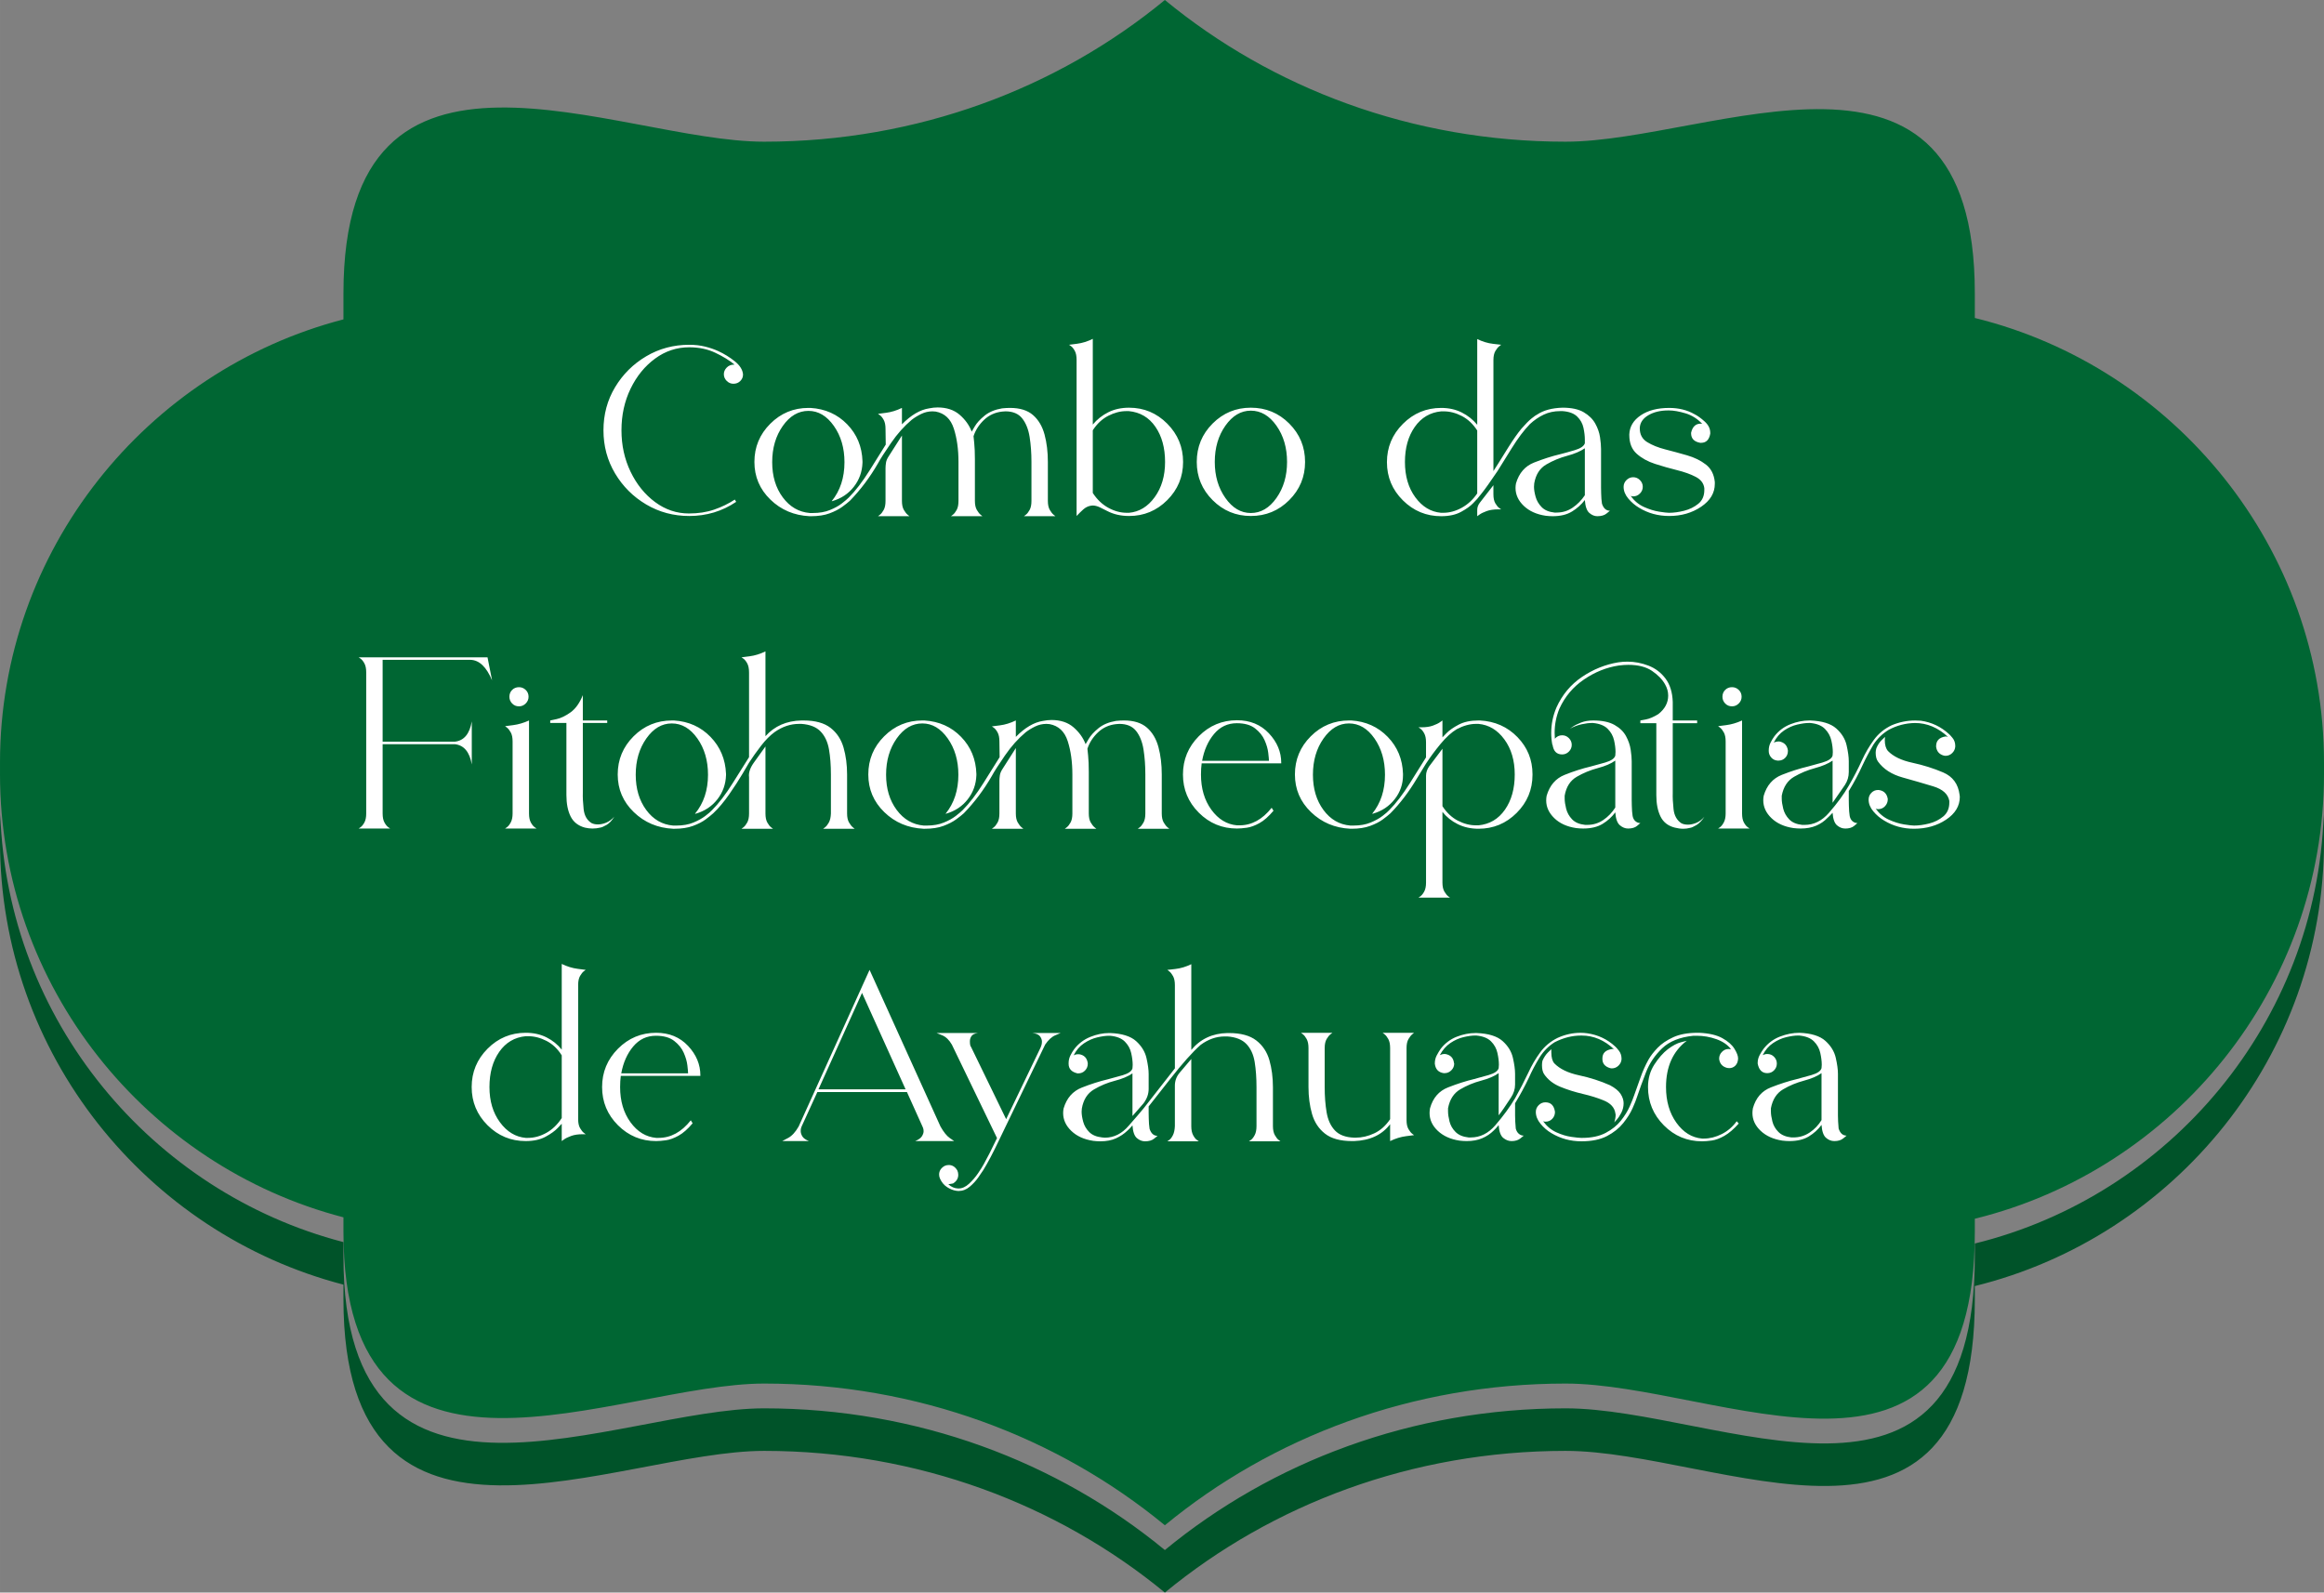
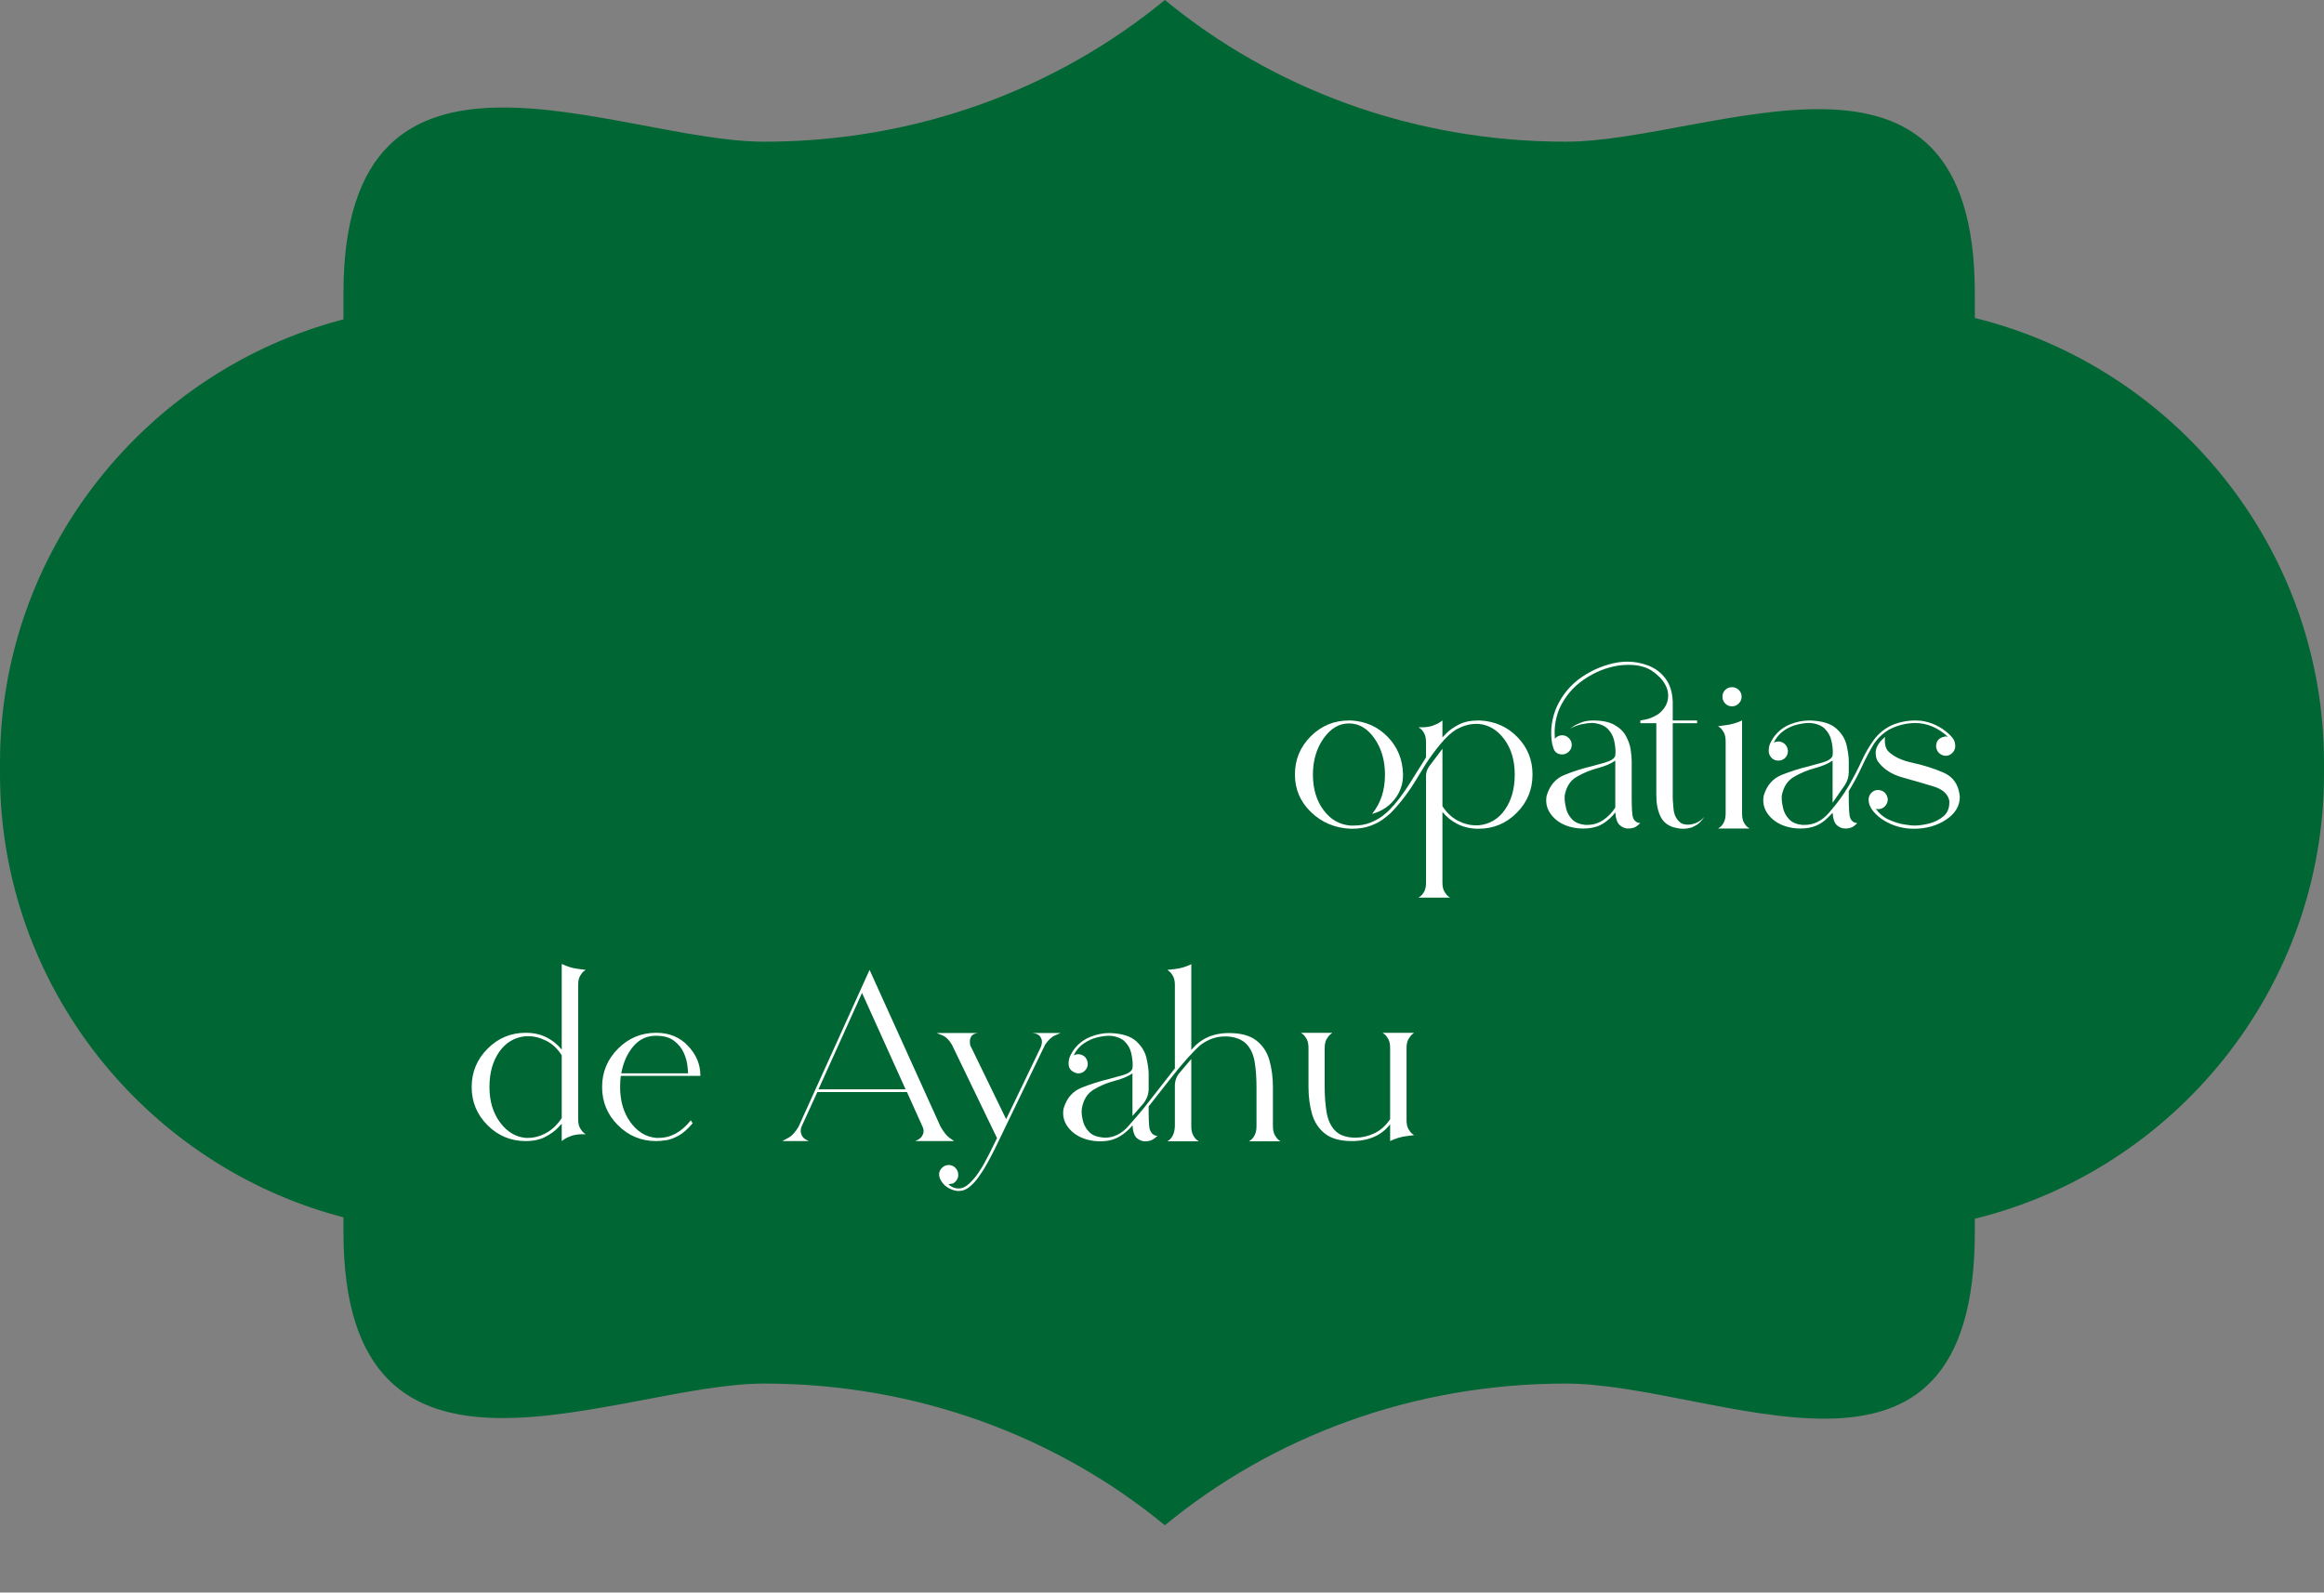
<svg xmlns="http://www.w3.org/2000/svg" xml:space="preserve" width="86.294mm" height="59.148mm" version="1.1" style="shape-rendering:geometricPrecision; text-rendering:geometricPrecision; image-rendering:optimizeQuality; fill-rule:evenodd; clip-rule:evenodd" viewBox="0 0 8626.34 5912.74">
  <rect x="0" y="0" width="8626.34" height="5912.74" fill="#808080" stroke="none" />
  <defs>
    <style type="text/css">
   
    .fil2 {fill:#005329}
    .fil0 {fill:#006633}
    .fil1 {fill:white;fill-rule:nonzero}
   
  </style>
  </defs>
  <g id="Layer_x0020_1">
    <g id="_2503541983872">
      <g>
        <path class="fil0" d="M7330.27 1180.52c741.66,182.44 1296.07,855.01 1296.07,1650.89l0 42.49c0,795.88 -554.41,1468.45 -1296.07,1650.88l0 48.88c0,1098.11 -953.14,563.05 -1519.16,563.05 -569.39,0 -1089.58,198.5 -1487.3,526.1 -397.71,-327.6 -917.93,-526.1 -1487.31,-526.1 -545.83,0 -1561.67,528.94 -1561.67,-563.05l0 -54.14c-731,-189.93 -1274.83,-857.36 -1274.83,-1645.63l0 -42.49c0,-788.28 543.83,-1455.7 1274.83,-1645.64l0 -96.63c0,-1088.86 1016.67,-563.05 1561.67,-563.05 569.38,0 1089.6,-198.5 1487.31,-526.1 397.72,327.6 917.91,526.1 1487.3,526.1 541.91,0 1519.16,-509.25 1519.16,563.05l0 91.37z" />
        <g>
-           <path class="fil1" d="M2558.18 1915.66c-58.12,0 -111.3,-14.25 -159.54,-42.74 -48.24,-28.49 -86.75,-66.87 -115.53,-115.11 -28.78,-48.24 -43.16,-101.7 -43.16,-160.38 0,-58.68 14.38,-112 43.16,-159.96 28.78,-47.96 67.29,-86.19 115.53,-114.69 48.24,-28.49 101.42,-42.73 159.54,-42.73 21.44,0 41.19,2.26 59.24,6.77 18.06,4.52 34.43,10.16 49.09,16.92 22.01,10.16 42.32,22.71 60.94,37.67 18.62,14.95 28.78,30.89 30.47,47.82l0 1.69c0,9.03 -3.38,16.92 -10.16,23.7 -6.77,6.77 -15.23,10.16 -25.39,10.16 -9.59,0 -17.91,-3.53 -24.96,-10.58 -7.06,-7.06 -10.59,-15.38 -10.59,-24.97 0,-9.03 3.53,-17.21 10.59,-24.55 7.05,-7.33 16.21,-11 27.5,-11l1.7 0c-19.19,-15.8 -43.02,-30.47 -71.52,-44.01 -28.49,-13.55 -60.8,-20.31 -96.91,-20.31 -46.27,0 -88.45,13.97 -126.54,41.9 -38.09,27.93 -68.42,65.17 -90.99,111.72 -22.56,46.55 -33.85,98.04 -33.85,154.47 0,55.86 11.29,107.2 33.85,154.04 22.57,46.83 52.9,84.36 90.99,112.57 38.09,28.21 79.98,42.31 125.69,42.31 34.42,0 65.6,-4.79 93.53,-14.38 27.93,-9.6 53.46,-22 76.59,-37.24l5.08 8.46c-51.91,34.99 -110.03,52.48 -174.35,52.48zm817.6 0.84l-116.8 0c0,0 2.39,-1.83 7.19,-5.5 4.8,-3.67 9.46,-9.6 13.97,-17.77 4.52,-8.18 6.78,-19.32 6.78,-33.43l0 -121.88c0,-5.65 0.56,-12.28 1.69,-19.89 1.13,-7.62 4.51,-15.65 10.16,-24.12l49.09 -77.02 0 242.91c0,14.1 2.39,25.25 7.19,33.43 4.8,8.18 9.46,14.1 13.97,17.77 4.52,3.67 6.78,5.5 6.78,5.5zm541.67 0l-116.8 0c0,0 2.4,-1.83 7.2,-5.5 4.8,-3.67 9.46,-9.6 13.97,-17.77 4.52,-8.18 6.77,-19.32 6.77,-33.43l0 -144.73c0,-33.3 -2.25,-64.19 -6.77,-92.68 -4.51,-28.5 -13.69,-51.49 -27.51,-68.99 -13.82,-17.49 -34.56,-26.23 -62.21,-26.23l-11.85 0.84c-26.52,2.82 -49.09,13.13 -67.71,30.9 -18.62,17.77 -31.6,37.94 -38.94,60.51 0,0 0.85,8.33 2.54,24.97 1.69,16.64 2.54,36.82 2.54,60.52l0 154.89c0,14.1 2.4,25.25 7.2,33.43 4.79,8.18 9.45,14.1 13.97,17.77 4.51,3.67 6.77,5.5 6.77,5.5l-116.8 0c0,0 2.4,-1.83 7.2,-5.5 4.79,-3.67 9.45,-9.6 13.97,-17.77 4.51,-8.18 6.77,-19.32 6.77,-33.43l0 -144.73c0,-46.83 -5.79,-88.17 -17.35,-124 -11.57,-35.83 -33.99,-56.85 -67.29,-63.06l-11.85 -0.84c-14.67,0 -28.64,3.24 -41.9,9.73 -13.27,6.49 -24.97,13.69 -35.13,21.58 -27.65,23.13 -53.32,51.91 -77.01,86.33 -23.7,34.42 -39.79,59.53 -48.24,75.33 -29.91,51.91 -64.61,98.18 -104.11,138.8 -6.77,6.21 -16.35,13.83 -28.77,22.85 -12.42,9.03 -28.07,17.06 -46.97,24.12 -18.9,7.06 -41.9,10.58 -68.99,10.58l-5.08 0c-57.55,-2.82 -106.07,-23.41 -145.57,-61.78 -39.5,-38.38 -59.25,-84.92 -59.25,-139.65 0,-55.3 19.6,-102.55 58.82,-141.77 39.22,-39.22 86.48,-58.82 141.77,-58.82l7.62 0c54.73,3.38 100.15,23.69 136.26,60.94 36.12,37.24 55.02,82.94 56.71,137.11l0 5.08c-1.13,33.85 -11.85,63.76 -32.16,89.71 -20.31,25.96 -47.11,43.73 -80.41,53.32l-1.69 0c31.6,-38.93 47.39,-87.17 47.39,-144.73 0,-52.47 -13.12,-97.33 -39.36,-134.57 -26.23,-37.24 -57.69,-55.86 -94.37,-55.86 -37.24,0 -68.98,18.62 -95.22,55.86 -26.24,37.25 -39.36,82.1 -39.36,134.57 0,51.91 13.12,95.51 39.36,130.76 26.24,35.27 59.67,54.59 100.29,57.98l11.85 0c23.7,0 44.58,-3.67 62.64,-11.01 18.05,-7.33 32.87,-15.51 44.43,-24.54 11.57,-9.03 20.17,-16.36 25.81,-22 24.83,-24.83 50.5,-58.26 77.02,-100.29 26.52,-42.04 46.55,-74.06 60.09,-96.07l-0.84 -58.4c0,-14.1 -2.26,-25.25 -6.78,-33.43 -4.51,-8.19 -9.17,-13.97 -13.97,-17.35 -4.8,-3.39 -7.19,-5.08 -7.19,-5.08 0,0 9.87,-1.27 29.62,-3.81 19.74,-2.54 39.5,-8.61 59.25,-18.19l0 60.94c33.85,-34.43 67.43,-54.17 100.71,-59.25 11.29,-2.26 21.72,-3.39 31.32,-3.39 33.85,0 61.22,9.03 82.09,27.09 20.88,18.05 35.84,38.93 44.86,62.63 0,0 3.81,-6.49 11.43,-19.46 7.62,-12.99 19.74,-26.24 36.39,-39.79 16.64,-13.54 38.23,-22.57 64.75,-27.08 10.73,-1.13 20.6,-1.69 29.63,-1.69 36.68,0 65.17,8.89 85.48,26.66 20.31,17.77 34.56,41.9 42.74,72.36 8.18,30.47 12.27,64.32 12.27,101.56l0 144.73c0,14.1 2.4,25.25 7.2,33.43 4.8,8.18 9.46,14.1 13.97,17.77 4.52,3.67 6.77,5.5 6.77,5.5zm273.37 -0.84c-30.47,0 -57.55,-6.21 -81.25,-18.62 -8.46,-4.52 -17.48,-9.03 -27.08,-13.55 -9.6,-4.51 -18.62,-6.77 -27.08,-6.77l-6.78 0.85c-10.16,1.69 -19.46,6.35 -27.93,13.97 -8.46,7.62 -16.36,15.37 -23.69,23.27l-0.85 0.85 0 -579.76c0,-14.1 -2.26,-25.25 -6.77,-33.44 -4.52,-8.18 -9.18,-13.97 -13.97,-17.34 -4.8,-3.39 -7.2,-5.08 -7.2,-5.08 0,0 9.88,-1.27 29.62,-3.81 19.75,-2.54 39.22,-8.61 58.4,-18.2l0 318.24c15.8,-19.18 34.99,-34.42 57.56,-45.7 22.57,-11.29 48.24,-16.92 77.01,-16.92 55.3,0 102.55,19.74 141.77,59.25 39.22,39.5 58.83,86.89 58.83,142.19 0,55.29 -19.61,102.54 -58.83,141.76 -39.22,39.22 -86.47,58.83 -141.77,58.83zm0 -11.86c37.81,-3.38 69.55,-22.71 95.22,-57.97 25.68,-35.27 38.52,-78.85 38.52,-130.76 0,-52.48 -12,-96.07 -35.98,-130.76 -23.97,-34.71 -56.84,-54.03 -98.6,-57.98l-9.32 0c-22,0 -44.28,5.78 -66.86,17.35 -22.57,11.57 -41.76,29.48 -57.56,53.74l0 232.75c15.8,24.26 34.99,42.6 57.56,55.02 22.57,12.41 45.42,18.61 68.56,18.61l8.46 0zm451.97 11.86c-55.29,0 -102.55,-19.61 -141.77,-58.83 -39.22,-39.22 -58.82,-86.47 -58.82,-141.76 0,-55.86 19.6,-103.4 58.82,-142.62 39.22,-39.22 86.48,-58.82 141.77,-58.82 55.86,0 103.4,19.6 142.61,58.82 39.22,39.22 58.83,86.76 58.83,142.62 0,55.29 -19.61,102.54 -58.83,141.76 -39.21,39.22 -86.75,58.83 -142.61,58.83zm0 -11.01c37.24,0 68.98,-18.62 95.22,-55.86 26.24,-37.24 39.36,-81.81 39.36,-133.72 0,-52.48 -13.12,-97.34 -39.36,-134.57 -26.24,-37.25 -57.98,-55.86 -95.22,-55.86 -36.68,0 -68.14,18.61 -94.37,55.86 -26.24,37.24 -39.36,82.09 -39.36,134.57 0,51.91 13.12,96.49 39.36,133.72 26.23,37.24 57.69,55.86 94.37,55.86zm840.44 11.85l0 -22.85c0,-10.16 3.39,-19.46 10.16,-27.93l49.93 -64.32 0 33.85c0,14.1 2.4,25.25 7.2,33.44 4.8,8.18 9.6,13.97 14.39,17.34 4.79,3.39 7.19,5.08 7.19,5.08l-11 0c-16.93,0 -31.18,2.12 -42.74,6.35 -11.57,4.24 -20.31,8.47 -26.24,12.7 -5.93,4.24 -8.89,6.35 -8.89,6.35zm446.04 0c-10.73,0 -20.74,-4.09 -30.05,-12.27 -9.31,-8.19 -14.81,-24.12 -16.5,-47.82 -12.98,16.92 -28.92,31.18 -47.82,42.74 -18.9,11.57 -42.73,17.34 -71.51,17.34 -8.47,0 -17.21,-0.56 -26.24,-1.69 -33.85,-5.08 -60.94,-17.35 -81.25,-36.82 -20.31,-19.46 -30.47,-41.62 -30.47,-66.44 0,-5.65 0.57,-11.29 1.7,-16.93 11.28,-38.37 33.71,-64.18 67.29,-77.44 33.57,-13.26 65.87,-23.55 96.91,-30.89 13.55,-3.39 31.32,-8.33 53.32,-14.81 22,-6.49 34.7,-15.09 38.09,-25.81l0 -13.55c0,-12.98 -1.69,-27.5 -5.08,-43.58 -3.39,-16.08 -11.15,-30.05 -23.27,-41.9 -12.14,-11.85 -30.33,-18.62 -54.59,-20.31l-8.47 0c-22.57,0 -43.02,4.37 -61.36,13.12 -18.34,8.75 -35.41,20.45 -51.21,35.13 -22,22.57 -44.71,52.75 -68.13,90.56 -23.42,37.81 -40.78,65.74 -52.05,83.79 -27.09,40.07 -46.41,67.29 -57.98,81.68 -11.57,14.38 -17.35,21.58 -17.35,21.58 0,0 -5.08,5.36 -15.23,16.07 -10.16,10.73 -25.11,21.44 -44.85,32.17 -19.75,10.72 -44.29,16.07 -73.63,16.07 -55.3,0 -102.69,-19.6 -142.19,-58.82 -39.5,-39.22 -59.25,-86.47 -59.25,-141.77 0,-55.29 19.75,-102.69 59.25,-142.19 39.5,-39.5 86.89,-59.24 142.19,-59.24 28.21,0 53.6,5.64 76.17,16.92 22.57,11.29 41.76,26.52 57.55,45.7l0 -318.24c19.75,9.6 39.5,15.51 59.25,17.77 19.74,2.26 29.62,3.39 29.62,3.39 0,0 -2.4,1.83 -7.19,5.5 -4.8,3.67 -9.6,9.6 -14.39,17.77 -4.8,8.19 -7.2,19.32 -7.2,33.43l0 412.18c1.7,-2.82 7.48,-11.85 17.35,-27.08 9.88,-15.23 22.71,-35.83 38.52,-61.79 18.05,-28.77 34.13,-51.62 48.24,-68.56 14.66,-16.92 27.08,-29.48 37.24,-37.66 10.16,-8.19 17.2,-13.13 21.16,-14.81 23.69,-15.8 55.01,-24.26 93.95,-25.39 33.29,0 59.53,5.64 78.71,16.92 19.18,11.29 33.43,25.25 42.73,41.9 9.32,16.64 15.23,33.58 17.77,50.78 2.54,17.21 3.81,31.74 3.81,43.59l0 143.88c0,0 0.14,7.2 0.43,21.58 0.28,14.38 1.27,26.94 2.96,37.67 5.64,17.48 15.51,26.23 29.62,26.23 0,0 -4.09,3.39 -12.27,10.16 -8.19,6.78 -19.61,10.16 -34.28,10.16zm-572.15 -12.7c23.13,0 45.98,-6.21 68.56,-18.61 22.57,-12.42 41.76,-30.19 57.55,-53.32l0 -233.6c-15.79,-24.27 -34.84,-42.19 -57.13,-53.75 -22.28,-11.57 -44.71,-17.34 -67.29,-17.34l-9.31 0c-41.2,3.95 -73.91,23.27 -98.19,57.97 -24.26,34.71 -36.39,78.01 -36.39,129.92 0,52.47 12.84,96.2 38.51,131.18 25.67,34.99 57.41,54.17 95.22,57.55l8.47 0zm420.64 -0.84c22.01,0 41.9,-6.07 59.67,-18.2 17.77,-12.13 32.87,-27.5 45.28,-46.12l0 -174.35c-16.36,11.28 -38.23,20.59 -65.6,27.93 -27.36,7.33 -53.18,18.05 -77.44,32.16 -24.26,14.1 -39.22,37.53 -44.85,70.25l-0.85 12.7c0,10.16 1.98,22.43 5.93,36.82 3.95,14.39 11.43,27.23 22.43,38.52 11,11.29 26.94,18.05 47.81,20.31l7.62 0zm418.1 12.7c-41.19,0 -78.42,-10.16 -111.72,-30.47 -15.23,-9.03 -28.63,-20.45 -40.2,-34.28 -11.57,-13.83 -17.35,-28.36 -17.35,-43.59 0,-9.59 3.53,-17.91 10.58,-24.96 7.06,-7.06 15.37,-10.59 24.97,-10.59 9.6,0 17.91,3.53 24.97,10.59 7.05,7.05 10.58,15.37 10.58,24.96 0,9.6 -3.53,17.91 -10.58,24.97 -7.06,7.06 -15.37,10.58 -24.97,10.58 -3.39,0 -6.49,-0.56 -9.31,-1.69 13.54,18.62 30.04,32.3 49.51,41.05 19.46,8.75 38.09,14.53 55.86,17.35 17.77,2.82 30.04,4.23 36.82,4.23 17.49,0 36.25,-2.54 56.28,-7.62 20.03,-5.08 37.53,-13.68 52.47,-25.81 14.95,-12.14 22.43,-29.2 22.43,-51.2l0 -6.78c-2.26,-18.05 -12.84,-32.02 -31.74,-41.9 -18.9,-9.87 -42.04,-18.19 -69.41,-24.96 -27.36,-6.78 -54.59,-14.53 -81.67,-23.28 -27.08,-8.75 -49.79,-21.29 -68.14,-37.66 -18.33,-16.36 -27.5,-39.51 -27.5,-69.41l0 -2.54c1.13,-28.78 15.23,-52.33 42.31,-70.67 27.08,-18.33 62.35,-27.5 105.79,-27.5 34.99,0 66.02,7.62 93.11,22.85 12.42,6.2 25.39,15.51 38.93,27.93 13.55,12.41 20.31,26.23 20.31,41.47l0 3.39c-3.95,22.57 -15.23,33.86 -33.85,33.86l-3.39 0c-22.57,-3.96 -33.86,-15.8 -33.86,-35.55l0 -1.7c5.08,-22.57 16.93,-33.85 35.55,-33.85l1.7 0 4.23 0.84c-18.05,-19.18 -38.94,-32.3 -62.63,-39.36 -23.7,-7.05 -44.01,-10.58 -60.94,-10.58l-2.54 0c-29.34,0 -54.03,5.93 -74.06,17.77 -20.02,11.85 -30.61,27.36 -31.74,46.55l0 2.54c0,22.56 9.18,39.5 27.51,50.78 18.33,11.28 40.77,20.31 67.29,27.08 26.52,6.77 53.46,14.1 80.83,22 27.36,7.91 50.64,19.33 69.83,34.28 19.18,14.95 30.19,36.54 33.01,64.75l0 6.78c0,33.85 -16.93,62.21 -50.78,85.06 -33.86,22.85 -73.35,34.28 -118.5,34.28zm-4747.7 1160.38l-116.8 0c0,0 2.4,-1.7 7.2,-5.08 4.79,-3.39 9.45,-9.18 13.97,-17.35 4.51,-8.18 6.77,-19.32 6.77,-33.43l0 -523.9c0,-14.1 -2.26,-25.25 -6.77,-33.44 -4.52,-8.18 -9.18,-13.97 -13.97,-17.34 -4.8,-3.39 -7.2,-5.08 -7.2,-5.08l478.2 0 16.92 85.48c-20.87,-49.65 -47.39,-75.04 -79.55,-76.17l-326.7 0 0 303.85 268.29 0c33.86,-3.96 54.74,-29.06 62.64,-75.33l0 159.96c-7.9,-46.26 -28.78,-71.37 -62.64,-75.32l-268.29 0 0 257.3c0,14.1 2.26,25.25 6.77,33.43 4.52,8.18 9.18,13.97 13.97,17.35 4.8,3.38 7.2,5.08 7.2,5.08zm478.2 -453.66c-10.16,0 -18.62,-3.53 -25.39,-10.58 -6.78,-7.06 -10.16,-15.37 -10.16,-24.97 0,-10.16 3.38,-18.62 10.16,-25.39 6.77,-6.77 15.23,-10.16 25.39,-10.16 9.59,0 17.91,3.39 24.96,10.16 7.06,6.77 10.59,15.23 10.59,25.39 0,9.6 -3.53,17.91 -10.59,24.97 -7.05,7.05 -15.37,10.58 -24.96,10.58zm65.17 453.66l-116.8 0c0,0 2.4,-1.7 7.2,-5.08 4.79,-3.39 9.45,-9.32 13.97,-17.77 4.51,-8.47 6.77,-19.47 6.77,-33.01l0 -267.46c0,-14.1 -2.26,-25.25 -6.77,-33.43 -4.52,-8.19 -9.18,-14.11 -13.97,-17.77 -4.8,-3.67 -7.2,-5.51 -7.2,-5.51 0,0 9.88,-1.27 29.62,-3.81 19.75,-2.54 39.5,-8.32 59.25,-17.34l0 345.32c0,14.1 2.26,25.25 6.77,33.43 4.52,8.18 9.18,13.97 13.97,17.35 4.8,3.38 7.2,5.08 7.2,5.08zm207.36 0c-9.03,0 -18.33,-1.13 -27.93,-3.39 -24.82,-6.77 -42.45,-20.59 -52.89,-41.48 -10.45,-20.87 -15.66,-47.39 -15.66,-79.55l0 -267.46 -60.09 0 0 -9.31c0,0 7.9,-1.7 23.7,-5.08 15.79,-3.39 33.01,-11.72 51.62,-24.97 18.62,-13.27 33.86,-34.56 45.7,-63.9l0 93.95 90.57 0 0 9.31 -90.57 0 0 258.99c-0.56,16.36 0.43,36.54 2.97,60.52 2.54,23.98 12.27,41.33 29.2,52.05 6.77,3.38 14.66,5.08 23.69,5.08 10.16,0 20.6,-2.26 31.32,-6.78 10.73,-4.51 20.59,-11.85 29.62,-22 -9.03,14.67 -18.75,24.97 -29.2,30.89 -10.44,5.93 -18.19,9.18 -23.27,9.74 -9.03,2.26 -18.62,3.39 -28.78,3.39zm670.32 0.84l-116.8 0c0,0 2.4,-1.83 7.2,-5.5 4.8,-3.67 9.45,-9.6 13.97,-17.77 4.51,-8.18 6.77,-19.32 6.77,-33.43l0 -134.57c-2.26,-16.36 3.67,-34.42 17.77,-54.17l43.16 -60.09 0 248.83c0,14.1 2.26,25.25 6.78,33.43 4.51,8.18 9.17,14.1 13.97,17.77 4.79,3.67 7.19,5.5 7.19,5.5zm303 0l-116.8 0c0,0 2.4,-1.83 7.2,-5.5 4.79,-3.67 9.45,-9.6 13.97,-17.77 4.51,-8.18 7.05,-19.32 7.62,-33.43l0 -144.73c0,-34.99 -2.4,-66.17 -7.2,-93.53 -4.8,-27.37 -15.09,-49.37 -30.89,-66.02 -15.8,-16.64 -39.5,-26.1 -71.09,-28.35l-9.32 0c-31.6,0 -61.78,10.16 -90.56,30.47 -16.92,12.41 -33.58,29.2 -49.93,50.35 -16.36,21.16 -31.32,42.18 -44.86,63.06 -2.26,3.95 -10.3,17.63 -24.12,41.05 -13.83,23.42 -30.47,49.09 -49.93,77.02 -19.47,27.93 -39.08,51.2 -58.83,69.83 -6.77,6.21 -16.21,13.83 -28.35,22.85 -12.13,9.03 -27.79,17.06 -46.97,24.12 -19.18,7.06 -42.04,10.58 -68.56,10.58l-5.08 0c-57.55,-2.82 -106.22,-23.41 -146,-61.78 -39.78,-38.38 -59.67,-84.92 -59.67,-139.65 0,-55.3 19.6,-102.55 58.82,-141.77 39.22,-39.22 86.76,-58.82 142.62,-58.82l7.62 0c54.16,3.38 99.3,23.69 135.41,60.94 36.12,37.24 55.3,82.94 57.56,137.11l0 5.08c-1.13,33.85 -11.86,63.76 -32.17,89.71 -20.31,25.96 -47.11,43.73 -80.4,53.32l-2.54 0c32.16,-38.93 48.24,-87.17 48.24,-144.73 0,-52.47 -13.12,-97.33 -39.36,-134.57 -26.24,-37.24 -57.98,-55.86 -95.22,-55.86 -36.68,0 -68.14,18.62 -94.37,55.86 -26.24,37.25 -39.36,82.1 -39.36,134.57 0,51.91 12.98,95.51 38.93,130.76 25.96,35.27 59.25,54.59 99.87,57.98l11.85 0c24.27,0 45.28,-3.67 63.06,-11.01 17.77,-7.33 32.59,-15.51 44.43,-24.54 11.85,-9.03 20.31,-16.36 25.39,-22 24.83,-24.83 50.5,-58.4 77.02,-100.72 26.52,-42.31 46.55,-74.19 60.09,-95.64l0 -314.01c0,-14.66 -2.26,-26.09 -6.77,-34.28 -4.52,-8.18 -9.17,-13.97 -13.97,-17.34 -4.8,-3.39 -7.2,-5.08 -7.2,-5.08 0,0 9.88,-1.27 29.63,-3.81 19.74,-2.54 39.5,-8.61 59.24,-18.2l0 314.86c33.86,-37.81 78.43,-57.28 133.73,-58.4l7.62 0c43.44,0 76.87,9.17 100.29,27.5 23.41,18.34 39.5,42.74 48.24,73.21 8.75,30.47 13.12,63.76 13.12,99.87l0 144.73c0,14.1 2.4,25.25 7.2,33.43 4.79,8.18 9.45,14.1 13.97,17.77 4.51,3.67 6.77,5.5 6.77,5.5zm626.32 0l-116.8 0c0,0 2.39,-1.83 7.19,-5.5 4.8,-3.67 9.46,-9.6 13.97,-17.77 4.52,-8.18 6.78,-19.32 6.78,-33.43l0 -121.88c0,-5.65 0.56,-12.28 1.69,-19.89 1.13,-7.62 4.51,-15.65 10.16,-24.12l49.09 -77.02 0 242.91c0,14.1 2.39,25.25 7.19,33.43 4.8,8.18 9.46,14.1 13.97,17.77 4.52,3.67 6.78,5.5 6.78,5.5zm541.67 0l-116.8 0c0,0 2.4,-1.83 7.2,-5.5 4.8,-3.67 9.46,-9.6 13.97,-17.77 4.52,-8.18 6.77,-19.32 6.77,-33.43l0 -144.73c0,-33.3 -2.25,-64.19 -6.77,-92.68 -4.51,-28.5 -13.69,-51.49 -27.51,-68.99 -13.82,-17.49 -34.56,-26.23 -62.21,-26.23l-11.85 0.84c-26.52,2.82 -49.09,13.13 -67.71,30.9 -18.62,17.77 -31.6,37.94 -38.94,60.51 0,0 0.85,8.33 2.54,24.97 1.69,16.64 2.54,36.82 2.54,60.52l0 154.89c0,14.1 2.4,25.25 7.2,33.43 4.79,8.18 9.45,14.1 13.97,17.77 4.51,3.67 6.77,5.5 6.77,5.5l-116.8 0c0,0 2.4,-1.83 7.2,-5.5 4.79,-3.67 9.45,-9.6 13.97,-17.77 4.51,-8.18 6.77,-19.32 6.77,-33.43l0 -144.73c0,-46.83 -5.79,-88.17 -17.35,-124 -11.57,-35.83 -33.99,-56.85 -67.29,-63.06l-11.85 -0.84c-14.67,0 -28.64,3.24 -41.9,9.73 -13.27,6.49 -24.97,13.69 -35.13,21.58 -27.65,23.13 -53.32,51.91 -77.01,86.33 -23.7,34.42 -39.79,59.53 -48.24,75.33 -29.91,51.91 -64.61,98.18 -104.11,138.8 -6.77,6.21 -16.35,13.83 -28.77,22.85 -12.42,9.03 -28.07,17.06 -46.97,24.12 -18.9,7.06 -41.9,10.58 -68.99,10.58l-5.08 0c-57.55,-2.82 -106.07,-23.41 -145.57,-61.78 -39.5,-38.38 -59.25,-84.92 -59.25,-139.65 0,-55.3 19.6,-102.55 58.82,-141.77 39.22,-39.22 86.48,-58.82 141.77,-58.82l7.62 0c54.73,3.38 100.15,23.69 136.26,60.94 36.12,37.24 55.02,82.94 56.71,137.11l0 5.08c-1.13,33.85 -11.85,63.76 -32.16,89.71 -20.31,25.96 -47.11,43.73 -80.41,53.32l-1.69 0c31.6,-38.93 47.39,-87.17 47.39,-144.73 0,-52.47 -13.12,-97.33 -39.36,-134.57 -26.23,-37.24 -57.69,-55.86 -94.37,-55.86 -37.24,0 -68.98,18.62 -95.22,55.86 -26.24,37.25 -39.36,82.1 -39.36,134.57 0,51.91 13.12,95.51 39.36,130.76 26.24,35.27 59.67,54.59 100.29,57.98l11.85 0c23.7,0 44.58,-3.67 62.64,-11.01 18.05,-7.33 32.87,-15.51 44.43,-24.54 11.57,-9.03 20.17,-16.36 25.81,-22 24.83,-24.83 50.5,-58.26 77.02,-100.29 26.52,-42.04 46.55,-74.06 60.09,-96.07l-0.84 -58.4c0,-14.1 -2.26,-25.25 -6.78,-33.43 -4.51,-8.19 -9.17,-13.97 -13.97,-17.35 -4.8,-3.39 -7.19,-5.08 -7.19,-5.08 0,0 9.87,-1.27 29.62,-3.81 19.74,-2.54 39.5,-8.61 59.25,-18.19l0 60.94c33.85,-34.43 67.43,-54.17 100.71,-59.25 11.29,-2.26 21.72,-3.39 31.32,-3.39 33.85,0 61.22,9.03 82.09,27.09 20.88,18.05 35.84,38.93 44.86,62.63 0,0 3.81,-6.49 11.43,-19.46 7.62,-12.99 19.74,-26.24 36.39,-39.79 16.64,-13.54 38.23,-22.57 64.75,-27.08 10.73,-1.13 20.6,-1.69 29.63,-1.69 36.68,0 65.17,8.89 85.48,26.66 20.31,17.77 34.56,41.9 42.74,72.36 8.18,30.47 12.27,64.32 12.27,101.56l0 144.73c0,14.1 2.4,25.25 7.2,33.43 4.8,8.18 9.46,14.1 13.97,17.77 4.52,3.67 6.77,5.5 6.77,5.5zm251.37 -0.84c-55.29,0 -102.55,-19.61 -141.77,-58.83 -39.22,-39.22 -58.82,-86.47 -58.82,-141.76 0,-55.3 19.6,-102.69 58.82,-142.19 39.22,-39.51 86.48,-59.25 141.77,-59.25 48.52,0 88.02,16.22 118.49,48.66 30.47,32.45 45.7,68.99 45.7,109.61l0 1.69 -295.38 0c-1.7,12.98 -2.54,26.8 -2.54,41.48 0,51.91 12.84,95.5 38.51,130.76 25.67,35.26 57.41,54.59 95.22,57.97l9.31 0c45.14,0 84.92,-21.72 119.34,-65.17l6.78 11.01c-18.05,21.44 -35.55,36.82 -52.48,46.12 -16.92,9.31 -32.44,14.95 -46.54,16.92 -14.1,1.98 -26.24,2.97 -36.4,2.97zm118.49 -251.37l0 -1.7c0,-3.95 -0.84,-13.26 -2.54,-27.93 -1.69,-14.66 -6.2,-30.33 -13.54,-46.97 -7.34,-16.64 -19.18,-31.31 -35.55,-44 -16.36,-12.7 -38.94,-19.04 -67.72,-19.04 -33.85,0 -61.92,13.26 -84.21,39.78 -22.29,26.52 -37.1,59.81 -44.43,99.87l247.98 0z" />
          <path class="fil1" d="M5382.09 3332.49l-116.8 0c0,0 2.39,-1.7 7.19,-5.08 4.8,-3.39 9.46,-9.17 13.97,-17.35 4.52,-8.18 6.78,-19.32 6.78,-33.43l0 -396.95c0,-11.85 3.95,-23.41 11.85,-34.7l49.09 -65.18 0 213.28c15.79,24.26 34.84,42.19 57.13,53.75 22.28,11.57 44.71,17.34 67.29,17.34l9.31 0c41.19,-3.95 73.91,-23.27 98.18,-57.97 24.26,-34.71 36.4,-78.29 36.4,-130.76 0,-51.91 -12.84,-95.37 -38.51,-130.34 -25.68,-34.99 -57.7,-54.17 -96.07,-57.55l-9.31 0c-22.57,0 -46.27,6.49 -71.09,19.46 -19.75,11.85 -39.79,30.05 -60.1,54.59 -20.31,24.54 -38.37,48.94 -54.16,73.21l-34.71 56.7c-29.34,49.09 -61.79,91.7 -97.34,127.8 -6.77,6.21 -16.21,13.83 -28.35,22.85 -12.13,9.03 -27.79,17.06 -46.97,24.12 -19.18,7.06 -42.04,10.58 -68.56,10.58l-5.08 0c-57.55,-2.82 -106.22,-23.41 -146,-61.78 -39.78,-38.38 -59.67,-84.92 -59.67,-139.65 0,-55.3 19.6,-102.55 58.82,-141.77 39.22,-39.22 86.76,-58.82 142.62,-58.82l7.62 0c54.16,3.38 99.3,23.69 135.41,60.94 36.12,37.24 55.02,82.94 56.71,137.11l0 5.08c0,33.29 -10.3,63.05 -30.89,89.29 -20.59,26.24 -47.54,44.15 -80.83,53.74l-2.54 0c31.6,-38.93 47.39,-87.17 47.39,-144.73 0,-52.47 -12.98,-97.33 -38.93,-134.57 -25.96,-37.24 -57.56,-55.86 -94.8,-55.86 -36.68,0 -68.14,18.62 -94.37,55.86 -26.24,37.25 -39.36,82.1 -39.36,134.57 0,51.91 12.98,95.51 38.93,130.76 25.96,35.27 59.25,54.59 99.87,57.98l11.85 0c24.27,0 45.28,-3.67 63.06,-11.01 17.77,-7.33 32.59,-15.51 44.43,-24.54 11.85,-9.03 20.31,-16.36 25.39,-22 24.26,-24.26 49.65,-57.42 76.17,-99.45 26.52,-42.04 46.55,-74.05 60.1,-96.06l0 -55.86c0,-14.11 -2.26,-25.25 -6.78,-33.44 -4.51,-8.18 -9.17,-13.97 -13.97,-17.34 -4.8,-3.39 -7.19,-5.08 -7.19,-5.08l11 0c16.93,0 31.18,-2.12 42.74,-6.35 11.57,-4.24 20.31,-8.47 26.24,-12.7 5.92,-4.24 8.89,-6.35 8.89,-6.35l0 62.63c0,0 5.08,-5.22 15.23,-15.65 10.16,-10.45 25.1,-20.88 44.85,-31.32 19.74,-10.44 44.29,-15.65 73.63,-15.65l5.08 0c55.86,2.82 102.41,23.41 139.65,61.78 37.24,38.37 55.86,84.36 55.86,137.96l0 1.69c0,55.3 -19.6,102.55 -58.82,141.77 -39.22,39.22 -86.47,58.82 -141.77,58.82 -28.21,0 -53.74,-5.64 -76.59,-16.92 -22.85,-11.29 -41.9,-26.52 -57.13,-45.7l0 262.38c0,14.1 2.39,25.25 7.19,33.43 4.8,8.19 9.46,13.97 13.97,17.35 4.52,3.38 6.78,5.08 6.78,5.08zm661.01 -256.45c-10.72,0 -20.87,-4.1 -30.47,-12.28 -9.59,-8.18 -15.23,-24.12 -16.92,-47.82 -12.42,16.93 -28.07,31.18 -46.97,42.74 -18.9,11.57 -43.02,17.35 -72.36,17.35 -8.47,0 -17.2,-0.57 -26.24,-1.7 -33.85,-5.08 -60.8,-17.34 -80.82,-36.82 -20.03,-19.46 -30.05,-41.33 -30.05,-65.59 0,-6.21 0.56,-12.14 1.69,-17.77 11.29,-38.38 33.58,-64.19 66.87,-77.44 33.29,-13.27 65.46,-23.56 96.49,-30.9 13.55,-3.38 31.46,-8.32 53.74,-14.8 22.29,-6.5 34.85,-15.09 37.67,-25.82l0.85 -13.54c0,-12.99 -1.84,-27.51 -5.51,-43.59 -3.66,-16.07 -11.57,-30.19 -23.69,-42.31 -12.14,-12.14 -30.33,-19.32 -54.59,-21.58l-4.24 0c-10.16,0 -22.56,1.55 -37.24,4.66 -14.66,3.1 -29.34,8.6 -44.01,16.5 0,0 3.67,-2.54 11.01,-7.62 7.34,-5.08 17.49,-10.16 30.47,-15.23 12.98,-5.08 27.93,-7.62 44.85,-7.62 33.3,0 59.67,5.5 79.14,16.5 19.46,11 33.71,24.82 42.73,41.47 9.04,16.64 14.81,33.44 17.35,50.36 2.54,16.92 3.81,31.32 3.81,43.16l0 143.88c0,0 0.14,7.2 0.42,21.58 0.29,14.39 1.27,26.95 2.97,37.67 1.69,8.47 5.22,14.95 10.58,19.46 5.36,4.52 11.43,6.78 18.19,6.78 0,0 -3.95,3.38 -11.85,10.16 -7.9,6.77 -19.18,10.16 -33.86,10.16zm-151.5 -13.55c22,0 41.9,-6.07 59.67,-18.19 17.77,-12.14 32.59,-27.51 44.43,-46.13l0 -174.35c-15.79,11.29 -37.52,20.59 -65.17,27.93 -27.65,7.34 -53.6,18.05 -77.87,32.16 -24.26,14.1 -39.22,37.53 -44.85,70.26l0 11c0,10.16 1.83,22.57 5.5,37.25 3.67,14.66 11.01,27.79 22.01,39.36 11,11.57 27.22,18.47 48.66,20.73l7.62 0zm356.32 14.38c-10.16,0 -20.59,-1.41 -31.32,-4.23 -24.82,-6.21 -42.45,-19.89 -52.89,-41.05 -10.45,-21.16 -15.66,-47.54 -15.66,-79.14l0 -267.45 -59.25 0 0 -10.16c0,0 6.78,-1.27 20.31,-3.81 13.55,-2.54 29.06,-9.18 46.55,-19.89 24.26,-19.18 36.4,-42.04 36.4,-68.56 0,-14.67 -3.95,-28.78 -11.85,-42.32 -10.16,-18.05 -26.24,-34.56 -48.25,-49.51 -22,-14.94 -51.34,-22.42 -88.02,-22.42 -10.72,0 -22.57,0.84 -35.55,2.54 -45.13,6.77 -88.02,23.98 -128.64,51.62 -40.63,27.65 -71.09,63.77 -91.41,108.34 -11.86,28.78 -17.77,58.68 -17.77,89.72l0.84 22c7.34,-8.47 16.36,-12.7 27.09,-12.7 9.59,0 17.91,3.53 24.96,10.58 7.06,7.06 10.59,15.37 10.59,24.97 0,9.59 -3.53,17.91 -10.59,24.97 -7.05,7.05 -15.37,10.58 -24.96,10.58 -20.31,0 -32.17,-11.85 -35.55,-35.55l-0.85 0c-2.82,-14.67 -4.23,-29.34 -4.23,-44.01 0,-32.73 6.49,-64.32 19.46,-94.79 21.44,-47.4 53.04,-85.21 94.8,-113.42 41.76,-28.21 86.61,-46.26 134.57,-54.17 11.29,-1.69 22.57,-2.54 33.85,-2.54 26.52,0 52.62,4.94 78.29,14.81 25.67,9.88 46.83,25.96 63.48,48.24 16.64,22.29 25.53,51.21 26.66,86.76l0 68.56 90.57 0 0 10.16 -90.57 0 0 258.99c-0.56,16.36 0.43,36.39 2.97,60.09 2.54,23.7 12.27,41.19 29.2,52.47 6.77,3.39 14.94,5.08 24.54,5.08 9.59,0 19.89,-2.25 30.89,-6.77 11.01,-4.52 21.02,-12.14 30.05,-22.85 -9.6,14.67 -19.61,25.11 -30.05,31.32 -10.44,6.21 -18.19,9.59 -23.27,10.16 -8.47,2.25 -16.92,3.38 -25.39,3.38zm181.13 -454.5c-10.16,0 -18.62,-3.53 -25.39,-10.58 -6.78,-7.06 -10.16,-15.37 -10.16,-24.97 0,-10.16 3.38,-18.62 10.16,-25.39 6.77,-6.77 15.23,-10.16 25.39,-10.16 9.59,0 17.91,3.39 24.96,10.16 7.06,6.77 10.59,15.23 10.59,25.39 0,9.6 -3.53,17.91 -10.59,24.97 -7.05,7.05 -15.37,10.58 -24.96,10.58zm65.17 453.66l-116.8 0c0,0 2.4,-1.7 7.2,-5.08 4.79,-3.39 9.45,-9.32 13.97,-17.77 4.51,-8.47 6.77,-19.47 6.77,-33.01l0 -267.46c0,-14.1 -2.26,-25.25 -6.77,-33.43 -4.52,-8.19 -9.18,-14.11 -13.97,-17.77 -4.8,-3.67 -7.2,-5.51 -7.2,-5.51 0,0 9.88,-1.27 29.62,-3.81 19.75,-2.54 39.5,-8.32 59.25,-17.34l0 345.32c0,14.1 2.26,25.25 6.77,33.43 4.52,8.18 9.18,13.97 13.97,17.35 4.8,3.38 7.2,5.08 7.2,5.08zm610.23 0.84c-40.63,0 -77.58,-10.16 -110.87,-30.47 -15.23,-9.03 -28.64,-20.45 -40.21,-34.28 -11.57,-13.83 -17.35,-28.35 -17.35,-43.58 0,-9.6 3.39,-17.91 10.16,-24.97 6.78,-7.05 14.95,-10.58 24.55,-10.58l2.54 0c19.18,2.26 30.47,13.26 33.85,33.01l0 1.69c0,9.6 -3.38,18.06 -10.16,25.39 -6.77,7.34 -15.23,11.01 -25.39,11.01 -3.38,0 -6.49,-0.56 -9.31,-1.69 13.55,18.61 30.05,32.3 49.51,41.05 19.46,8.75 38.09,14.52 55.86,17.35 17.77,2.82 30.05,4.23 36.82,4.23 17.49,0 36.25,-2.54 56.28,-7.62 20.03,-5.08 37.53,-13.83 52.48,-26.24 14.94,-12.41 22.42,-29.62 22.42,-51.62l0 -5.93c-4.51,-25.39 -24.4,-43.44 -59.67,-54.17 -35.27,-10.72 -73.2,-21.72 -113.83,-33.01 -40.63,-11.29 -71.09,-31.03 -91.41,-59.24 -5.65,-7.91 -8.47,-18.9 -8.47,-33.01 0,-5.08 0.85,-10.45 2.54,-16.08 5.08,-12.42 11.71,-22.57 19.89,-30.47 8.18,-7.9 12.27,-11.85 12.27,-11.85l-0.84 11.85c0,18.05 3.95,31.6 11.85,40.63 19.74,20.31 49.93,34.84 90.56,43.58 40.63,8.75 78.71,20.74 114.26,35.98 35.55,15.23 55.86,42.87 60.94,82.94l0.85 7.62c0,33.86 -16.92,62.07 -50.78,84.64 -33.86,22.56 -73.63,33.85 -119.34,33.85zm-255.61 -0.84c-10.72,0 -20.73,-3.95 -30.04,-11.86 -9.32,-7.9 -14.81,-23.41 -16.5,-46.54 -8.47,9.03 -14.95,15.51 -19.47,19.46 -11.28,11.85 -25.1,21.3 -41.47,28.35 -16.36,7.06 -35.55,10.59 -57.56,10.59 -8.46,0 -17.48,-0.57 -27.08,-1.7 -33.86,-5.08 -60.94,-17.34 -81.25,-36.82 -20.31,-19.46 -30.47,-41.61 -30.47,-66.44 0,-5.64 0.56,-11.29 1.69,-16.92 11.29,-38.38 33.72,-64.19 67.29,-77.44 33.58,-13.27 65.88,-23.56 96.92,-30.9 13.54,-3.38 31.46,-8.32 53.74,-14.8 22.29,-6.5 34.85,-15.09 37.67,-25.82l0.84 -12.7c0,-12.98 -1.83,-27.5 -5.5,-43.58 -3.67,-16.08 -11.57,-30.33 -23.7,-42.74 -12.13,-12.42 -30.32,-19.74 -54.59,-22l-5.92 0c-11.29,0 -25.39,1.97 -42.32,5.93 -16.92,3.95 -33.29,11.28 -49.08,22 -15.8,10.72 -28.5,25.67 -38.09,44.85 6.21,-2.82 12.98,-4.23 20.31,-4.23 18.61,3.39 29.34,14.38 32.16,33.01l0 2.54c0,10.16 -3.39,18.62 -10.16,25.39 -6.77,6.77 -14.95,10.16 -24.54,10.16l-3.39 0c-9.6,-0.57 -17.49,-4.38 -23.7,-11.43 -6.21,-7.06 -9.31,-15.09 -9.31,-24.12l0 -2.54c0,-10.16 2.26,-19.75 6.77,-28.78 4.52,-9.03 9.32,-16.92 14.39,-23.69 15.79,-20.31 35.55,-35.13 59.24,-44.43 23.7,-9.32 47.12,-13.97 70.26,-13.97l3.38 0c44.01,1.69 76.17,11.57 96.49,29.62 20.31,18.05 33.16,38.94 38.52,62.63 5.36,23.7 8.04,43.44 8.04,59.25l0 39.78c0,17.49 -4.8,33.58 -14.38,48.24l-45.7 66.02 0 -156.57c-16.36,11.29 -38.23,20.59 -65.6,27.93 -27.36,7.34 -53.18,18.05 -77.44,32.16 -24.26,14.1 -39.5,37.53 -45.7,70.26l0 11c0,10.16 1.83,22.57 5.5,37.25 3.67,14.66 11.01,27.79 22.01,39.36 11,11.57 27.22,18.47 48.66,20.73l8.47 0c34.42,0 64.61,-14.95 90.56,-44.85 31.04,-35.55 55.58,-69.13 73.63,-100.72 18.05,-31.03 34.42,-62.63 49.09,-94.79 12.42,-27.09 27.08,-52.2 44.01,-75.33 16.92,-23.13 38.93,-41.19 66.02,-54.16 28.21,-11.86 57.27,-17.77 87.17,-17.77 7.34,0 14.39,0.28 21.16,0.84 40.06,5.65 75.04,22.29 104.95,49.94 1.69,1.12 5.92,5.78 12.7,13.97 6.77,8.18 10.16,18.19 10.16,30.04l0 1.7c-0.57,9.59 -4.38,17.77 -11.43,24.54 -7.06,6.77 -15.37,10.16 -24.97,10.16l-5.93 -0.85c-16.92,-4.51 -26.52,-15.51 -28.77,-33.01l0 -1.69c0,-20.88 11.85,-33.01 35.55,-36.4l1.69 0c1.13,0 2.26,0.28 3.39,0.85l3.38 0.85c-36.68,-34.43 -77.58,-51.63 -122.72,-51.63 -34.43,0.56 -66.87,9.03 -97.34,25.39 -23.13,14.1 -42.04,32.44 -56.71,55.01 -14.66,24.83 -28.21,50.5 -40.63,77.02 -14.66,32.16 -31.32,63.48 -49.93,93.95l-0.85 0 0 34.7c0,0 0.14,7.2 0.42,21.58 0.29,14.39 1.27,26.95 2.97,37.67 1.69,8.47 5.22,14.95 10.58,19.46 5.36,4.52 11.43,6.78 18.19,6.78 0,0 -3.95,3.38 -11.85,10.16 -7.9,6.77 -19.18,10.16 -33.86,10.16zm-4763.78 1160.38l0 -64.33c0,0 -5.08,5.36 -15.23,16.08 -10.16,10.72 -25.1,21.44 -44.85,32.16 -19.74,10.72 -44.29,16.08 -73.63,16.08 -55.29,0 -102.55,-19.61 -141.77,-58.83 -39.22,-39.22 -58.82,-86.47 -58.82,-141.76 0,-55.3 19.6,-102.69 58.82,-142.19 39.22,-39.51 86.48,-59.25 141.77,-59.25 28.78,0 54.45,5.64 77.02,16.92 22.57,11.29 41.47,26.52 56.7,45.7l0 -318.24c19.75,9.6 39.51,15.66 59.25,18.2 19.75,2.54 29.63,3.81 29.63,3.81 0,0 -2.26,1.69 -6.78,5.08 -4.51,3.38 -9.17,9.17 -13.97,17.34 -4.8,8.19 -7.2,19.33 -7.2,33.44l0 498.51c0,14.1 2.4,25.25 7.2,33.43 4.8,8.18 9.46,13.97 13.97,17.35 4.52,3.38 6.78,5.08 6.78,5.08l-11.01 0c-16.93,0 -31.18,2.11 -42.74,6.35 -11.57,4.23 -20.31,8.46 -26.24,12.7 -5.92,4.23 -8.89,6.35 -8.89,6.35zm-125.26 -11.86c23.13,0 45.84,-6.21 68.13,-18.61 22.29,-12.42 41.34,-30.76 57.13,-55.02l0 -232.75c-15.23,-24.26 -34.13,-42.18 -56.7,-53.74 -22.57,-11.58 -45.14,-17.35 -67.72,-17.35l-9.31 0c-41.19,3.95 -73.91,23.27 -98.18,57.98 -24.26,34.7 -36.4,78.28 -36.4,130.76 0,51.91 12.98,95.5 38.94,130.76 25.95,35.26 57.83,54.59 95.64,57.97l8.47 0zm475.66 11.86c-55.29,0 -102.55,-19.61 -141.77,-58.83 -39.22,-39.22 -58.82,-86.47 -58.82,-141.76 0,-55.3 19.6,-102.69 58.82,-142.19 39.22,-39.51 86.48,-59.25 141.77,-59.25 48.52,0 88.02,16.22 118.49,48.66 30.47,32.45 45.7,68.99 45.7,109.61l0 1.69 -295.38 0c-1.7,12.98 -2.54,26.8 -2.54,41.48 0,51.91 12.84,95.5 38.51,130.76 25.67,35.26 57.41,54.59 95.22,57.97l9.31 0c45.14,0 84.92,-21.72 119.34,-65.17l6.78 11.01c-18.05,21.44 -35.55,36.82 -52.48,46.12 -16.92,9.31 -32.44,14.95 -46.54,16.92 -14.1,1.98 -26.24,2.97 -36.4,2.97zm118.49 -251.37l0 -1.7c0,-3.95 -0.84,-13.26 -2.54,-27.93 -1.69,-14.66 -6.2,-30.33 -13.54,-46.97 -7.34,-16.64 -19.18,-31.31 -35.55,-44 -16.36,-12.7 -38.94,-19.04 -67.72,-19.04 -33.85,0 -61.92,13.26 -84.21,39.78 -22.29,26.52 -37.1,59.81 -44.43,99.87l247.98 0zm987.71 251.37l-144.73 0c12.42,-5.08 20.73,-11.01 24.97,-17.77 4.23,-6.78 6.35,-12.99 6.35,-18.62 0,-5.08 -0.71,-9.31 -2.12,-12.7 -1.41,-3.39 -2.12,-5.08 -2.12,-5.08l-57.55 -127.8 -332.62 0 -58.4 127.8c0,0 -0.57,1.55 -1.7,4.66 -1.13,3.1 -1.69,7.19 -1.69,12.27 0,6.21 1.98,12.7 5.93,19.47 3.95,6.77 12.13,12.7 24.54,17.77l-99.02 0c0,0 7.2,-3.81 21.58,-11.43 14.38,-7.62 27.51,-21.87 39.36,-42.74l263.22 -581.45 263.23 581.45c11.85,20.87 23.27,35.13 34.28,42.74 11.01,7.62 16.5,11.43 16.5,11.43zm-180.28 -192.13l-161.66 -358.01 -161.65 358.01 323.32 0zm196.36 377.49l-8.47 -0.85c-11.29,-1.69 -22.56,-6.21 -33.85,-13.55 -11.29,-7.33 -20.03,-17.77 -26.24,-31.31 -2.26,-5.08 -3.39,-10.16 -3.39,-15.23 0,-13.55 6.78,-24.26 20.31,-32.17 5.08,-2.25 10.16,-3.38 15.23,-3.38 13.55,0 24.26,6.77 32.17,20.31 2.25,5.08 3.38,10.44 3.38,16.07 0,13.55 -6.49,24.27 -19.46,32.17 -1.13,0 -6.21,0.84 -15.23,2.54l-2.54 0c10.72,10.16 22.85,15.51 36.4,16.07l1.69 0c13.55,0 26.66,-5.92 39.36,-17.77 12.7,-11.85 23.84,-24.82 33.43,-38.93 9.6,-14.1 16.65,-25.39 21.16,-33.86 11.29,-19.74 27.65,-51.91 49.09,-96.49l-167.58 -347.01c-10.16,-17.49 -22.15,-29.06 -35.98,-34.71 -13.83,-5.64 -20.73,-8.46 -20.73,-8.46l153.2 0c-11.86,1.69 -19.75,5.5 -23.7,11.43 -3.95,5.92 -5.93,12.27 -5.93,19.04 0,11.28 1.42,18.33 4.24,21.15l130.33 268.3 127.8 -265.77c0,0 0.85,-2.26 2.54,-6.77 1.69,-4.52 2.54,-9.6 2.54,-15.23 0,-6.77 -2.4,-13.41 -7.2,-19.89 -4.79,-6.49 -14.24,-10.58 -28.35,-12.27l104.95 0c0,0 -6.63,2.82 -19.89,8.46 -13.26,5.65 -25.81,17.21 -37.66,34.71l-172.67 358.01c-20.87,44 -39.78,79.84 -56.7,107.48 -3.95,6.21 -10.3,15.52 -19.04,27.93 -8.75,12.42 -19.32,23.84 -31.74,34.28 -12.42,10.45 -26.24,15.66 -41.48,15.66zm892.07 -184.51l-116.8 0c0,0 2.4,-1.69 7.19,-5.08 4.8,-3.38 9.32,-9.31 13.55,-17.77 4.24,-8.46 6.63,-19.74 7.2,-33.85l0 -149.81c0,-18.06 5.93,-34.14 17.77,-48.24l43.16 -50.78 0 249.67c0,13.55 2.26,24.55 6.77,33.01 4.52,8.47 9.17,14.39 13.97,17.77 4.8,3.39 7.2,5.08 7.2,5.08zm303 0l-116.8 0c0,0 2.4,-1.69 7.19,-5.08 4.8,-3.38 9.46,-9.31 13.97,-17.77 4.52,-8.46 6.78,-19.74 6.78,-33.85l0 -143.89c0,-34.98 -2.26,-66.3 -6.78,-93.95 -4.51,-27.65 -14.66,-49.79 -30.47,-66.44 -15.79,-16.64 -39.5,-26.1 -71.09,-28.35l-9.31 0c-31.6,0 -61.51,10.44 -89.72,31.31 -30.47,27.09 -67.85,68.99 -112.14,125.69 -44.29,56.71 -71.23,90.99 -80.83,102.83l0 23.7c0,0 0.14,7.2 0.42,21.58 0.29,14.38 1.27,26.94 2.97,37.67 5.64,17.48 15.51,26.23 29.62,26.23 0,0 -4.09,3.39 -12.28,10.16 -8.18,6.78 -19.6,10.16 -34.28,10.16 -10.72,0 -20.73,-3.95 -30.04,-11.85 -9.32,-7.9 -14.81,-23.7 -16.5,-47.39 -7.9,9.59 -14.39,16.36 -19.47,20.31 -11.85,11.29 -25.81,20.59 -41.9,27.93 -16.07,7.33 -35.4,11 -57.97,11 -8.47,0 -17.21,-0.56 -26.24,-1.69 -33.86,-5.08 -60.94,-17.35 -81.25,-36.82 -20.31,-19.46 -30.47,-41.62 -30.47,-66.44 0,-5.65 0.56,-11.29 1.69,-16.93 11.29,-38.37 33.72,-64.18 67.29,-77.44 33.58,-13.26 65.88,-23.55 96.92,-30.89 13.54,-3.39 31.46,-8.33 53.74,-14.81 22.29,-6.49 34.85,-15.09 37.67,-25.81l0.84 -12.7c0,-12.98 -1.83,-27.65 -5.5,-44.01 -3.67,-16.36 -11.57,-30.61 -23.7,-42.73 -12.13,-12.14 -30.32,-19.33 -54.59,-21.58l-5.08 0c-11.28,0 -25.39,1.97 -42.31,5.92 -16.92,3.95 -33.43,11.29 -49.51,22.01 -16.08,10.72 -28.92,25.67 -38.51,44.85 5.08,-2.82 10.72,-4.23 16.92,-4.23l3.39 0c18.61,2.82 29.34,13.82 32.16,33.01l0 2.54c0,9.59 -3.39,17.91 -10.16,24.96 -6.77,7.06 -15.23,10.59 -25.39,10.59l-2.54 0c-22,-5.08 -33.01,-16.93 -33.01,-35.55l0 -2.54c0,-10.16 2.26,-19.75 6.77,-28.78 4.52,-9.03 9.32,-16.92 14.39,-23.7 15.79,-20.31 35.55,-35.27 59.24,-44.85 23.7,-9.6 47.12,-14.38 70.26,-14.38l3.38 0c44.01,1.69 76.17,11.71 96.49,30.04 20.31,18.34 33.16,39.36 38.52,63.06 5.36,23.7 8.04,43.44 8.04,59.25l0 55.01c0,19.18 -6.49,37.24 -19.46,54.17l-40.63 46.54 0 -158.26c-16.36,11.28 -38.23,20.45 -65.6,27.5 -27.36,7.06 -53.18,17.77 -77.44,32.17 -24.26,14.38 -39.22,37.95 -44.85,70.66l-0.85 11.86c0,10.72 1.98,23.27 5.93,37.66 3.95,14.39 11.43,27.09 22.42,38.09 11.01,11.01 26.95,17.63 47.82,19.89l10.16 0.85c33.86,0 63.48,-14.95 88.87,-44.86 24.83,-28.21 43.44,-49.93 55.86,-65.17 76.74,-98.18 115.11,-147.27 115.11,-147.27l0 -308.93c0,-14.1 -2.26,-25.24 -6.77,-33.43 -4.52,-8.18 -9.18,-14.1 -13.98,-17.77 -4.79,-3.67 -7.19,-5.5 -7.19,-5.5 0,0 9.88,-1.13 29.62,-3.39 19.75,-2.26 39.5,-8.18 59.25,-17.77l0 318.24c33.86,-40.63 78.43,-61.51 133.72,-62.63l5.93 0c44.01,0 77.86,9.17 101.56,27.5 23.7,18.34 39.92,42.74 48.66,73.21 8.75,30.47 13.13,64.04 13.13,100.71l0 143.89c0,14.1 2.4,25.39 7.19,33.85 4.8,8.47 9.46,14.39 13.97,17.77 4.52,3.39 6.78,5.08 6.78,5.08zm407.11 -0.84l0 -62.64c-29.91,39.5 -74.48,60.38 -133.73,62.64l-7.62 0c-43.44,0 -76.87,-9.18 -100.29,-27.51 -23.41,-18.33 -39.5,-42.74 -48.24,-73.21 -8.75,-30.47 -13.12,-63.76 -13.12,-99.86l0 -144.73c0,-14.11 -2.26,-25.25 -6.77,-33.44 -4.52,-8.18 -9.18,-14.1 -13.97,-17.77 -4.8,-3.67 -7.2,-5.5 -7.2,-5.5l116.8 0c0,0 -2.4,1.83 -7.2,5.5 -4.79,3.67 -9.59,9.6 -14.38,17.77 -4.8,8.19 -7.2,19.32 -7.2,33.44l0 144.73c0,34.42 2.4,65.73 7.2,93.95 4.8,28.21 15.09,50.64 30.89,67.29 15.8,16.64 39.51,25.53 71.09,26.66l5.93 0c23.13,0 46.12,-5.37 68.98,-16.08 22.85,-10.72 42.46,-28.21 58.83,-52.47l0 -264.07c0,-14.11 -2.26,-25.25 -6.78,-33.44 -4.51,-8.18 -9.17,-14.1 -13.97,-17.77 -4.79,-3.67 -7.19,-5.5 -7.19,-5.5l116.8 0c0,0 -2.26,1.83 -6.77,5.5 -4.52,3.67 -9.18,9.6 -13.97,17.77 -4.8,8.19 -7.2,19.32 -7.2,33.44l0 267.45c0,14.1 2.4,25.25 7.2,33.44 4.79,8.18 9.45,13.97 13.97,17.34 4.51,3.39 6.77,5.08 6.77,5.08 0,0 -9.88,1.27 -29.63,3.81 -19.74,2.54 -39.5,8.61 -59.24,18.2z" />
-           <path class="fil1" d="M6317.76 4237.26c-55.3,0 -102.55,-19.74 -141.77,-59.24 -39.22,-39.5 -58.82,-86.9 -58.82,-142.19 0,-31.6 7.9,-59.53 23.7,-83.79 15.79,-24.27 32.44,-43.16 49.93,-56.71 18.05,-13.55 34.28,-22.15 48.66,-25.81 14.39,-3.67 21.58,-5.51 21.58,-5.51 -51.34,38.94 -77.01,96.21 -77.01,171.82 0,52.47 12.84,96.63 38.51,132.45 25.67,35.83 57.41,55.44 95.22,58.82l6.77 0c22.01,0 44.01,-5.5 66.02,-16.5 22.01,-11 40.63,-26.94 55.86,-47.81l7.62 8.46c-18.61,20.88 -36.39,36.12 -53.32,45.7 -16.92,9.6 -32.44,15.37 -46.54,17.35 -14.1,1.98 -26.24,2.96 -36.4,2.96zm-447.73 0c-40.63,0 -77.86,-10.16 -111.72,-30.47 -15.23,-9.03 -28.63,-20.59 -40.2,-34.7 -11.58,-14.1 -17.35,-28.78 -17.35,-44.01 0,-9.59 3.53,-17.91 10.58,-24.96 7.06,-7.06 15.37,-10.59 24.97,-10.59 20.31,0 32.16,11.86 35.55,35.55 0,10.16 -3.39,18.76 -10.16,25.82 -6.77,7.05 -15.23,10.58 -25.39,10.58 -2.26,0 -5.08,-0.56 -8.47,-1.69 13.55,18.61 29.91,32.3 49.09,41.05 19.18,8.75 37.67,14.38 55.44,16.92 17.77,2.54 30.04,3.81 36.82,3.81l3.38 0c34.99,0 64.19,-6.21 87.6,-18.61 23.42,-12.42 42.19,-27.51 56.29,-45.28 14.1,-17.77 24.96,-35.27 32.58,-52.47 7.62,-17.21 13.13,-30.9 16.5,-41.06 7.91,-21.44 15.8,-43.58 23.7,-66.44 7.9,-22.85 17.77,-45 29.62,-66.44 7.91,-14.11 19.18,-28.78 33.86,-44.01 14.67,-15.23 34,-28.35 57.98,-39.36 23.98,-11.01 54.02,-16.5 90.14,-16.5l6.77 0c36.12,1.69 64.61,8.32 85.48,19.89 20.88,11.57 35.84,24.68 44.86,39.36 9.03,14.66 13.54,26.51 13.54,35.55l0 1.69c-0.56,10.72 -3.95,19.18 -10.16,25.39 -6.2,6.21 -13.82,9.31 -22.85,9.31l-7.62 -0.84c-17.48,-4.52 -27.36,-15.52 -29.62,-33.01l0 -1.7c0,-9.59 3.53,-17.91 10.58,-24.96 7.06,-7.06 15.09,-10.59 24.12,-10.59l9.32 0.85c-12.42,-16.36 -30.47,-28.78 -54.17,-37.24 -23.7,-8.47 -47.96,-12.7 -72.78,-12.7l-12.7 0c-50.22,5.08 -88.87,20.59 -115.96,46.54 -27.08,25.96 -47.11,55.72 -60.09,89.3 -12.98,33.57 -23.98,63.9 -33.01,90.98 -3.39,10.73 -9.03,24.97 -16.92,42.74 -7.91,17.77 -19.47,36.11 -34.71,55.01 -15.23,18.9 -35.26,34.85 -60.09,47.82 -24.83,12.98 -56.43,19.46 -94.8,19.46zm-259.84 -0.84c-10.72,0 -20.87,-3.95 -30.47,-11.86 -9.59,-7.9 -15.23,-23.69 -16.92,-47.39 -7.9,9.6 -14.1,16.36 -18.62,20.31 -11.85,11.85 -25.95,21.3 -42.31,28.35 -16.36,7.06 -35.55,10.59 -57.55,10.59 -8.47,0 -17.49,-0.57 -27.09,-1.7 -33.29,-5.08 -60.09,-17.2 -80.4,-36.39 -20.31,-19.18 -30.47,-41.2 -30.47,-66.02 0,-5.65 0.56,-11.57 1.69,-17.77 10.73,-38.38 33.01,-64.19 66.87,-77.44 33.86,-13.27 66.02,-23.56 96.49,-30.9 13.55,-3.38 31.46,-8.32 53.74,-14.8 22.29,-6.5 34.85,-15.09 37.67,-25.82l0.85 -12.7c0,-12.98 -1.84,-27.65 -5.51,-44 -3.66,-16.36 -11.57,-30.62 -23.69,-42.74 -12.14,-12.14 -30.33,-19.32 -54.59,-21.58l-5.08 0c-11.29,0 -25.39,1.97 -42.32,5.93 -16.92,3.95 -33.29,11.28 -49.08,22 -15.8,10.72 -28.78,25.67 -38.94,44.85 5.64,-2.82 11.29,-4.23 16.92,-4.23l3.39 0c19.18,3.39 29.91,14.38 32.16,33.01l0.85 2.54c0,9.59 -3.53,17.91 -10.58,24.97 -7.06,7.05 -15.37,10.58 -24.97,10.58l-3.39 0c-19.74,-2.82 -30.75,-14.67 -33.01,-35.55 0,-11.29 2.4,-21.44 7.2,-30.47 4.8,-9.03 9.74,-17.21 14.81,-24.54 15.79,-20.31 35.41,-35.13 58.82,-44.43 23.42,-9.32 46.97,-13.97 70.67,-13.97l3.38 0c44.01,1.69 76.17,11.57 96.49,29.62 20.31,18.05 33.16,38.94 38.52,62.63 5.36,23.7 8.04,43.44 8.04,59.25l0 39.78c0,16.93 -5.08,33.01 -15.23,48.24 -20.87,32.17 -36.11,54.17 -45.7,66.02l0 -156.57c-15.79,11.29 -37.52,20.59 -65.17,27.93 -27.65,7.34 -53.46,18.05 -77.44,32.16 -23.98,14.1 -39.08,37.53 -45.28,70.26l0 11.85c0,10.16 1.83,22.57 5.5,37.24 3.67,14.67 11.15,27.65 22.43,38.94 11.29,11.29 27.37,18.05 48.24,20.31l8.47 0c34.42,0 64.61,-14.95 90.56,-44.85 30.47,-35.55 55.01,-69.13 73.63,-100.72 17.49,-31.03 33.86,-62.63 49.09,-94.79 12.42,-27.09 27.08,-52.2 44.01,-75.33 16.92,-23.13 38.65,-41.19 65.17,-54.16 27.65,-12.42 55.86,-18.62 84.64,-18.62 8.46,0 16.64,0.56 24.54,1.69 40.06,5.65 74.76,22.01 104.1,49.09 0,0 0.28,0.28 0.85,0.85 1.69,1.12 5.92,5.92 12.7,14.38 6.77,8.47 10.16,18.9 10.16,31.32 -0.57,9.59 -4.38,17.77 -11.43,24.54 -7.06,6.77 -15.37,10.16 -24.97,10.16l-5.93 -0.85c-19.18,-5.64 -28.77,-16.92 -28.77,-33.85l0 -2.54c0,-19.75 12.13,-31.32 36.39,-34.71l4.24 0 3.38 1.7c-36.11,-34.43 -76.45,-51.63 -121.03,-51.63l-2.54 0c-32.73,0 -65.17,8.18 -97.34,24.54 -22.57,14.1 -41.19,32.73 -55.86,55.86 -15.23,24.83 -28.78,50.5 -40.63,77.02 -15.23,32.16 -32.16,63.48 -50.78,93.95l0 45.7c0,13.55 0.85,29.62 2.54,48.24 2.26,8.47 6.07,14.95 11.43,19.46 5.36,4.52 11.43,6.78 18.19,6.78 0,0 -4.09,3.38 -12.27,10.16 -8.19,6.77 -19.32,10.16 -33.44,10.16zm381.71 -69.41c3.39,-9.6 5.08,-19.18 5.08,-28.78l-0.84 -4.23c-2.83,-22 -17.77,-38.37 -44.86,-49.09 -22,-9.03 -47.53,-16.92 -76.59,-23.69 -29.06,-6.78 -56.71,-15.52 -82.94,-26.24 -26.24,-10.72 -46.41,-26.52 -60.52,-47.39 -5.08,-7.91 -7.62,-18.9 -7.62,-33.01 0,-5.65 0.56,-11.01 1.69,-16.08 5.65,-12.98 12.56,-23.42 20.74,-31.32 8.18,-7.9 12.27,-11.85 12.27,-11.85l0 11.85c0,18.62 3.67,32.17 11.01,40.63 20.31,20.88 50.92,35.69 91.83,44.43 40.91,8.75 79.14,21.02 114.69,36.82 19.18,10.16 32.44,21.02 39.78,32.59 7.34,11.57 11.01,22.99 11.01,34.28 0,12.42 -2.83,24.12 -8.47,35.13 -5.64,11 -11.43,19.74 -17.35,26.23 -5.92,6.49 -8.89,9.74 -8.89,9.74zm816.74 69.41c-11.28,0 -21.58,-4.1 -30.89,-12.28 -9.31,-8.18 -14.81,-24.12 -16.5,-47.82 -12.42,16.93 -28.07,31.18 -46.97,42.74 -18.9,11.57 -43.02,17.35 -72.36,17.35 -7.9,0 -16.64,-0.57 -26.24,-1.7 -33.29,-5.08 -60.09,-17.2 -80.4,-36.39 -20.31,-19.18 -30.47,-41.2 -30.47,-66.02 0,-5.65 0.56,-11.57 1.69,-17.77 10.73,-38.38 33.01,-64.19 66.87,-77.44 33.86,-13.27 66.02,-23.56 96.49,-30.9 13.55,-3.38 31.46,-8.32 53.74,-14.8 22.29,-6.5 34.85,-15.09 37.67,-25.82l0.85 -12.7c0,-12.98 -1.84,-27.65 -5.51,-44 -3.66,-16.36 -11.57,-30.62 -23.69,-42.74 -12.14,-12.14 -30.33,-19.32 -54.59,-21.58l-5.08 0c-11.29,0 -25.39,1.97 -42.32,5.93 -16.92,3.95 -33.43,11.28 -49.51,22 -16.07,10.72 -28.91,25.67 -38.51,44.85 5.64,-2.82 11.29,-4.23 16.92,-4.23 10.16,0 18.62,3.53 25.39,10.58 6.78,7.06 10.16,15.37 10.16,24.97 0,9.59 -3.38,17.91 -10.16,24.97 -6.77,7.05 -15.23,10.58 -25.39,10.58 -19.18,0 -31.03,-11.85 -35.55,-35.55l0 -2.54c0,-10.16 2.4,-19.75 7.2,-28.78 4.8,-9.03 9.74,-16.92 14.81,-23.69 16.36,-20.88 36.68,-35.98 60.94,-45.28 24.26,-9.31 48.24,-13.97 71.93,-13.97 44.01,1.69 76.17,11.71 96.49,30.05 20.31,18.33 33.16,39.36 38.52,63.05 5.36,23.7 8.04,43.44 8.04,59.25l0 154.89c0,13.55 0.85,29.62 2.54,48.24 5.65,17.49 15.51,26.24 29.62,26.24 0,0 -4.09,3.38 -12.27,10.16 -8.19,6.77 -19.32,10.16 -33.44,10.16zm-151.5 -13.55c22,0 42.04,-6.07 60.09,-18.19 18.06,-12.14 32.73,-27.51 44.01,-46.13l0 -174.35c-15.79,11.29 -37.52,20.59 -65.17,27.93 -27.65,7.34 -53.46,18.05 -77.44,32.16 -23.98,14.1 -39.08,37.53 -45.28,70.26l0 11.85c0,10.16 1.83,22.57 5.5,37.24 3.67,14.67 11.15,27.65 22.43,38.94 11.29,11.29 27.37,18.05 48.24,20.31l7.62 0z" />
        </g>
      </g>
-       <path class="fil2" d="M8625.27 3023.61c0.65,19.17 1.07,38.4 1.07,57.72l0 42.49c0,795.88 -554.41,1468.45 -1296.07,1650.88l0 48.88c0,1098.11 -953.14,563.05 -1519.16,563.05 -569.39,0 -1089.58,198.5 -1487.3,526.1 -397.71,-327.6 -917.93,-526.1 -1487.31,-526.1 -545.83,0 -1561.67,528.94 -1561.67,-563.05l0 -54.14c-731,-189.93 -1274.83,-857.36 -1274.83,-1645.63l0 -42.49c0,-19.32 0.42,-38.55 1.07,-57.72 25.8,762.96 560.68,1402.62 1273.76,1587.9l0 54.14c0,1091.99 1015.84,563.05 1561.67,563.05 569.38,0 1089.6,198.5 1487.31,526.1 397.72,-327.6 917.91,-526.1 1487.3,-526.1 566.02,0 1519.16,535.06 1519.16,-563.05l0 -48.88c723.65,-178.01 1268.95,-822.66 1295,-1593.16z" />
    </g>
  </g>
</svg>